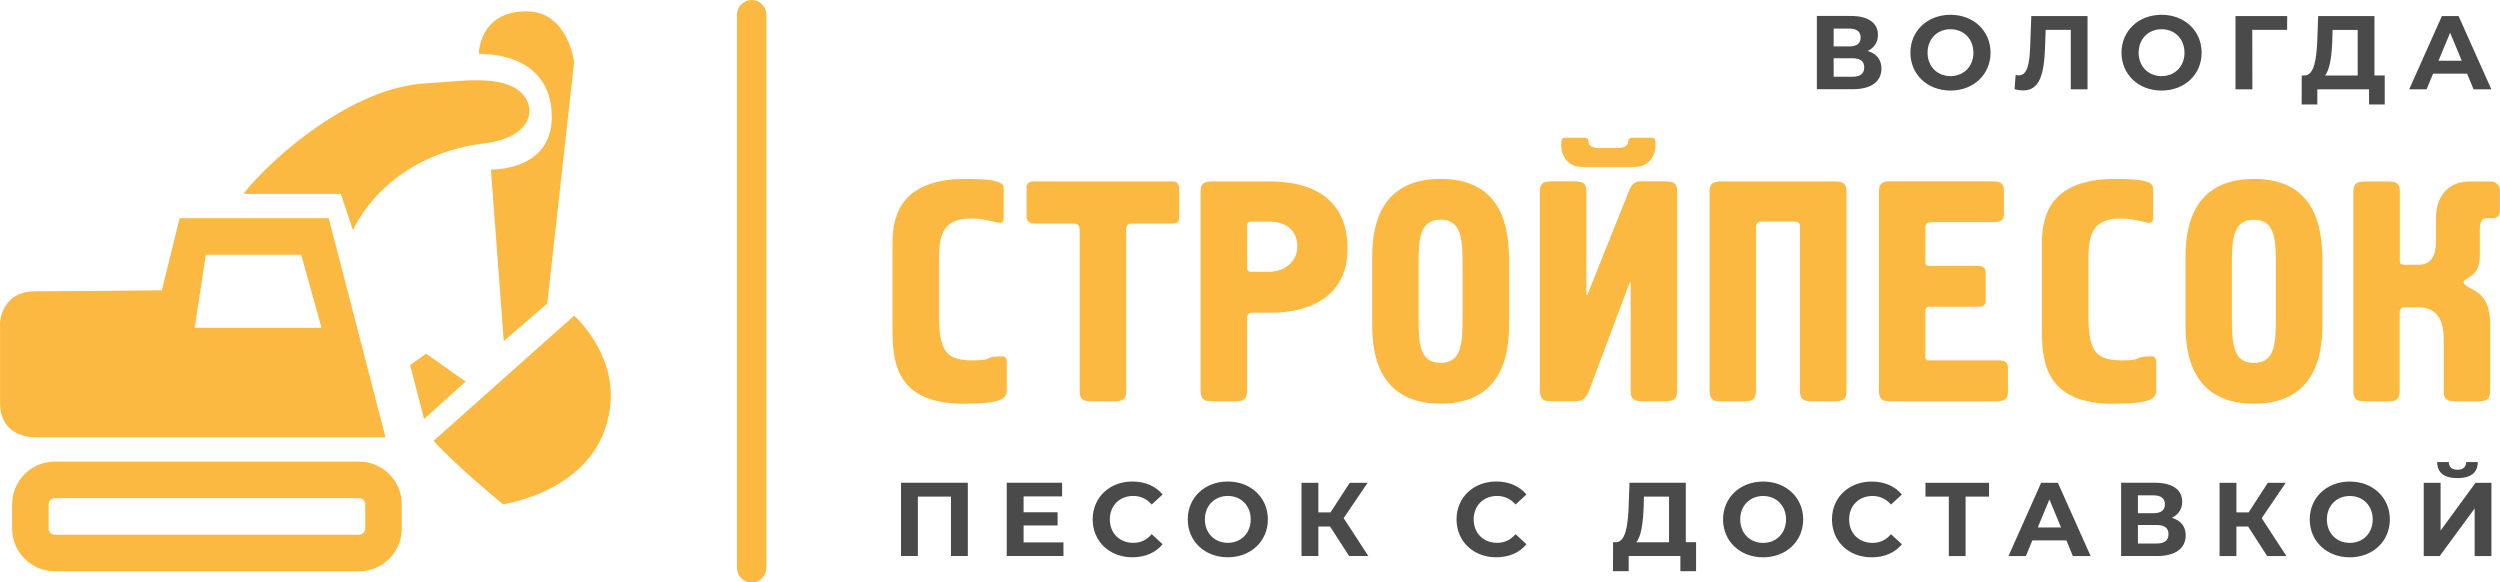
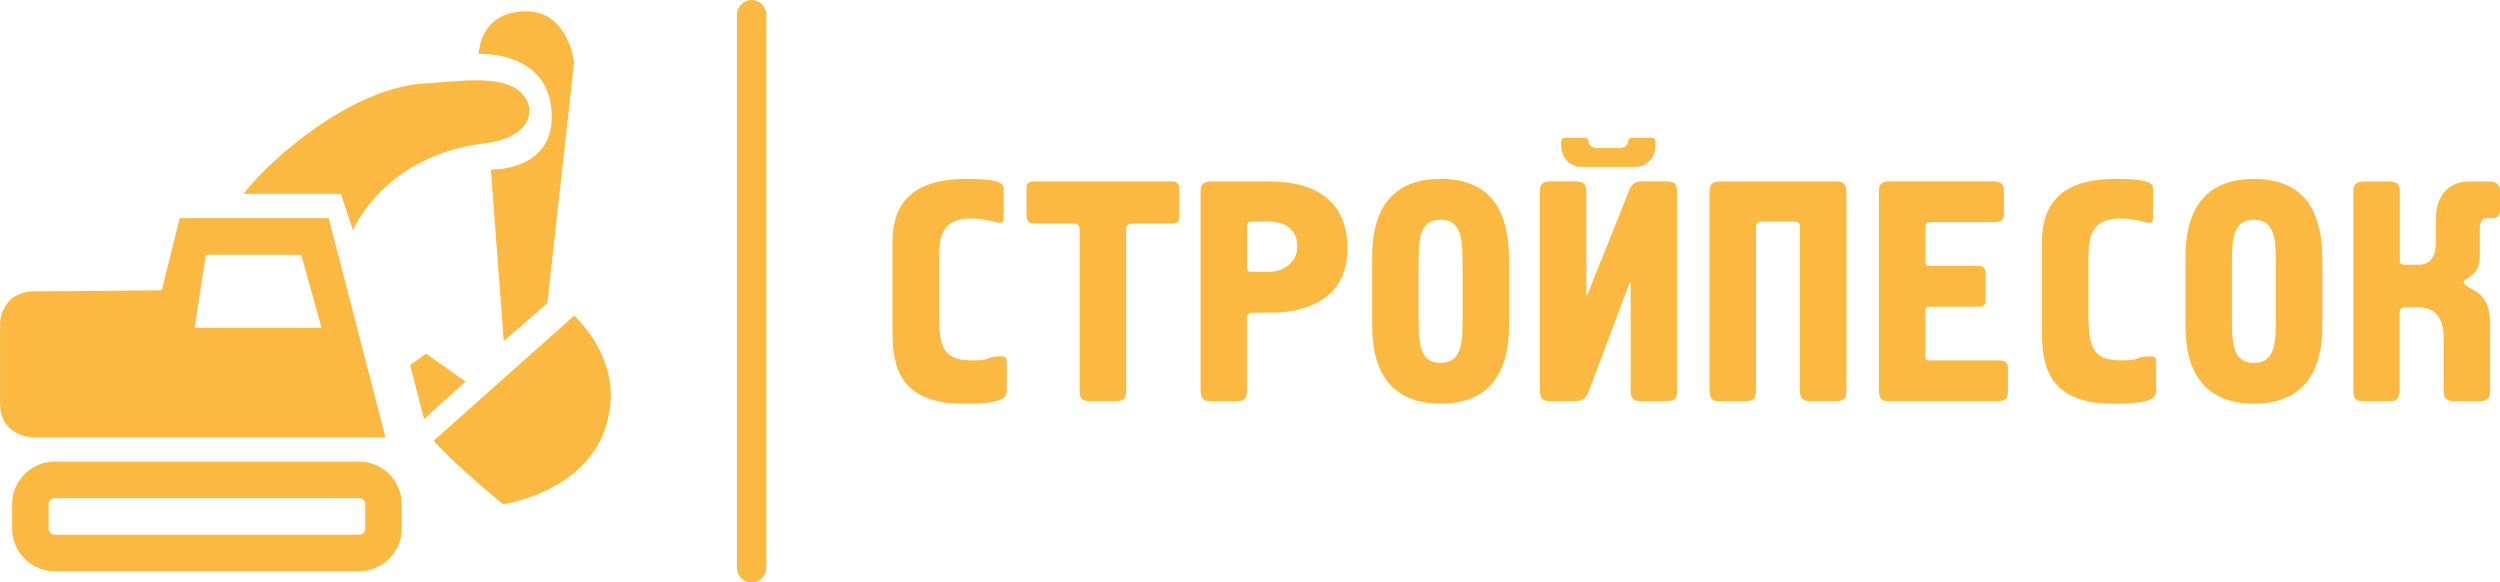
<svg xmlns="http://www.w3.org/2000/svg" xml:space="preserve" width="67.413mm" height="15.707mm" version="1.1" style="shape-rendering:geometricPrecision; text-rendering:geometricPrecision; image-rendering:optimizeQuality; fill-rule:evenodd; clip-rule:evenodd" viewBox="0 0 5160 1202.2">
  <defs>
    <style type="text/css">
   
    .fil1 {fill:#4A4A4A;fill-rule:nonzero}
    .fil0 {fill:#FBB941;fill-rule:nonzero}
   
  </style>
  </defs>
  <g id="Слой_x0020_1">
    <g id="_1203455059008">
      <path class="fil0" d="M2071.5 389.3c0,-9.7 -3.9,-20.1 -77.1,-20.1 -129.6,0 -152.3,69.3 -152.3,131.6l0 184.1c0,70 13.6,148.4 147.1,148.4 81,0 88.8,-11.7 88.8,-28.5l0 -57.7c0,-3.2 0,-11.7 -9.7,-11.7 -40.8,0 -14.3,8.4 -59.6,8.4 -54.4,0 -70.6,-16.8 -70.6,-92.7l0 -109.5c0,-46 0.7,-90.7 66.1,-90.7 29.2,0 52.5,9.1 59.6,9.1 7.8,0 7.8,-8.4 7.8,-11l0 -59.6zm-550.5 -358.9c0,-16.8 13.6,-30.4 30.4,-30.4 16.8,0 30.4,13.6 30.4,30.4l0 1141.5c0,16.8 -13.6,30.4 -30.4,30.4 -16.8,0 -30.4,-13.6 -30.4,-30.4l0 -1141.5zm-1442.4 872.2l717.1 0 -117.2 -452.2 -307.8 0 -36.7 148.7c0,0 -190,2.1 -261.1,2.1 -71.3,0 -72.8,65.3 -72.8,65.3 0,0 0,102.1 0,164.9 0,77.5 78.6,71.2 78.6,71.2zm800.8 -172.7l-32.9 23.5 28.8 111.5 85.8 -77.4 -81.7 -57.6zm-50.2 361.1l0 -50.3c0,-48.5 -39.5,-88 -88,-88l-628.2 0c-48.5,0 -88,39.5 -88,88l0 50.3c0,48.5 39.5,88 88,88l628.2 0c48.5,-0.1 88,-39.5 88,-88zm-75.4 0c0,6.9 -5.7,12.6 -12.6,12.6l-628.2 0c-6.9,0 -12.6,-5.7 -12.6,-12.6l0 -50.3c0,-7 5.7,-12.6 12.6,-12.6l628.2 0c6.9,0 12.6,5.7 12.6,12.6l0 50.3zm431.3 -439.6l-290.2 258.4c47.3,52.5 143.2,130.9 143.2,130.9 0,0 214.1,-29.3 222.4,-217.7 4.4,-100.3 -75.4,-171.6 -75.4,-171.6zm-46.2 -410.4c0,113.1 -125.7,108.8 -125.7,108.8l26.5 354.2 89.9 -77.8 55.4 -498.2c0,0 -12.6,-104.7 -98.4,-104.7 -98.4,0 -98.4,88 -98.4,88 0,0 150.6,-8.4 150.6,129.8zm-410.4 234.5c0,0 62.8,-155 274.3,-180.1 90.3,-11.6 105.9,-67.1 76.4,-100.4 -38.6,-44 -132.9,-26.4 -200.4,-23 -150.6,7.6 -317.7,152.8 -376.4,228.1l201.1 0 25.1 75.4zm-303.6 50.3l196.8 0 41.9 150.7 -261.8 0 23 -150.7zm1708.2 -151.4c-8.4,0 -14.3,3.9 -14.3,12.3l0 61.6c0,7.1 5.2,13 16.2,13l81.7 0c7.1,0 11.7,4.5 11.7,11.7l0 332.5c0,11.7 0.7,22.7 22.7,22.7l50.5 0c22,0 22.7,-11 22.7,-22.7l0 -332.5c0,-7.1 4.5,-11.7 11.7,-11.7l84.2 0c12.3,0 13.6,-7.1 13.6,-13.6l0 -57.7c0,-6.5 -1.3,-15.6 -13.6,-15.6l-287.1 0zm367.6 0c-22,0 -22.7,11 -22.7,22.7l0 408.3c0,22 11,22.7 22.7,22.7l50.5 0c11.7,0 22.7,-0.7 22.7,-22.7l0 -150.4c0,-4.5 3.9,-9.7 9.7,-9.7l41.5 0c18.8,0 156.2,0 156.2,-132.2 0,-47.3 -14.9,-138.7 -162.7,-138.7l-117.9 0zm80.4 186.6c-4.5,0 -7.1,-3.2 -7.1,-6.5l0 -88.8c0,-5.8 3.9,-8.4 8.4,-8.4l35.6 0c45.4,0 59.6,25.9 59.6,51.2 0,31.8 -26.6,52.5 -59,52.5l-37.6 0zm251 101.7c0,40.8 -1.9,170.4 141.3,170.4 143.2,0 141.3,-129.6 141.3,-170.4l0 -123.1c0,-61.6 -9.1,-170.4 -141.3,-170.4 -143.2,0 -141.3,128.3 -141.3,170.4l0 123.1zm186.6 -11c0,54.4 -0.6,97.2 -45.4,97.2 -44.7,0 -45.4,-42.8 -45.4,-97.2l0 -101.1c0,-54.4 0.7,-97.2 45.4,-97.2 44.7,0 45.4,42.8 45.4,97.2l0 101.1zm356 -307.2c28.5,0 42.1,-24 42.1,-42.1l0 -9.1c0,-1.9 0,-9.1 -7.8,-9.1l-39.5 0c-9.1,0 -9.1,6.5 -9.1,9.1 -0.7,7.8 -9.1,12.3 -22,12.3l-37.6 0c-13,0 -21.4,-4.5 -22,-12.3 0,-2.6 0,-9.1 -9.1,-9.1l-39.5 0c-7.8,0 -7.8,7.1 -7.8,9.1l0 9.1c0,18.1 13.6,42.1 42.1,42.1l110.2 0zm-124.4 483.5c20.7,0 25.3,-11 29.8,-22.7l83.6 -222.3 1.9 0 0 222.3c0,11.7 0.7,22.7 22.7,22.7l50.5 0c22,0 22.7,-11 22.7,-22.7l0 -408.3c0,-11.7 -0.7,-22.7 -22.7,-22.7l-52.5 0c-16.9,0 -21.4,13 -25.3,22.7l-84.9 211.9 -1.9 0 0 -211.9c0,-11.7 -0.6,-22.7 -22.7,-22.7l-50.5 0c-22,0 -22.7,11 -22.7,22.7l0 408.3c0,22 11,22.7 22.7,22.7l49.3 0zm300.9 -453.6c-22,0 -22.7,11 -22.7,22.7l0 408.3c0,22 11,22.7 22.7,22.7l50.5 0c11.7,0 22.7,-0.7 22.7,-22.7l0 -338.3c0,-4.5 3.9,-9.7 9.7,-9.7l70.6 0c7.1,0 10.4,3.2 10.4,10.4l0 337.6c0,11.7 0.6,22.7 22.7,22.7l50.5 0c22,0 22.7,-11 22.7,-22.7l0 -408.3c0,-11.7 -0.6,-22.7 -22.7,-22.7l-237.2 0zm326.8 431c0,22 11,22.7 22.7,22.7l221 0c22,0 22.7,-11 22.7,-22.7l0 -45.4c0,-7.1 -1.3,-16.2 -17.5,-16.2l-145.8 0c-6.5,0 -7.1,-3.2 -7.1,-7.8l0 -92c0,-5.2 -0.6,-11 8.4,-11l103 0c13,0 13,-9.1 13,-13l0 -59c0,-3.9 -2.6,-12.3 -14.9,-12.3l-102.4 0c-7.8,0 -7.1,-6.5 -7.1,-11.7l0 -68.1c0,-9.7 7.1,-10.4 11.7,-10.4l130.3 0c5.8,0 20.1,-0.7 20.1,-15.6l0 -46c0,-11.7 -0.7,-22.7 -22.7,-22.7l-212.6 0c-22,0 -22.7,11 -22.7,22.7l0 408.3zm565.9 -416.1c0,-9.7 -3.9,-20.1 -77.1,-20.1 -129.6,0 -152.3,69.3 -152.3,131.6l0 184.1c0,70 13.6,148.4 147.1,148.4 81,0 88.8,-11.7 88.8,-28.5l0 -57.7c0,-3.2 0,-11.7 -9.7,-11.7 -40.8,0 -14.3,8.4 -59.6,8.4 -54.4,0 -70.6,-16.8 -70.6,-92.7l0 -109.5c0,-46 0.7,-90.7 66.1,-90.7 29.2,0 52.5,9.1 59.6,9.1 7.8,0 7.8,-8.4 7.8,-11l0 -59.6zm66.9 273.5c0,40.8 -1.9,170.4 141.3,170.4 143.2,0 141.3,-129.6 141.3,-170.4l0 -123.1c0,-61.6 -9.1,-170.4 -141.3,-170.4 -143.2,0 -141.3,128.3 -141.3,170.4l0 123.1zm186.6 -11c0,54.4 -0.6,97.2 -45.4,97.2 -44.7,0 -45.4,-42.8 -45.4,-97.2l0 -101.1c0,-54.4 0.7,-97.2 45.4,-97.2 44.7,0 45.4,42.8 45.4,97.2l0 101.1zm159.6 153.6c0,22 11,22.7 22.7,22.7l50.5 0c11.7,0 22.7,-0.7 22.7,-22.7l0 -160.7c0,-5.2 3.9,-10.4 7.8,-10.4l31.8 0c15.6,0 51.2,3.9 51.2,64.2l0 106.9c0,11.7 0.6,22.7 22.7,22.7l50.5 0c22,0 22.7,-11 22.7,-22.7l0 -138c0,-72.6 -48,-67.4 -54.4,-83.6 0,-0.7 -0.6,-1.9 0,-2.6 4.5,-10.4 33.1,-9.1 33.1,-53.8l0 -53.1c0,-9.1 1.3,-24 14.3,-24l13 0c2.6,0 14.3,-0.7 14.3,-16.2l0 -40.8c0,-12.3 -9.7,-18.8 -20.1,-18.8l-43.4 0c-38.9,0 -68.7,25.9 -68.7,76.5l0 48c0,38.2 -18.1,47.3 -34.3,47.3l-31.1 0c-9.1,0 -9.1,-5.2 -9.1,-9.1l0 -140c0,-11.7 -0.6,-22.7 -22.7,-22.7l-50.5 0c-22,0 -22.7,11 -22.7,22.7l0 408.3z" />
-       <path class="fil1" d="M3854.7 105.3c13.4,-6.5 21.4,-17.9 21.4,-33.3 0,-25.1 -20.7,-39.1 -55.7,-39.1l-70.4 0 0 151.2 74.5 0c38.2,0 58.8,-16.2 58.8,-42.6 0,-18.4 -10.1,-30.9 -28.5,-36.3zm-1995 891.1l0 151.2 34.8 0 0 -122.7 68.3 0 0 122.7 34.8 0 0 -151.2 -137.8 0zm253 123.1l0 -35 70.2 0 0 -27.2 -70.2 0 0 -32.8 79.5 0 0 -28.1 -114.3 0 0 151.2 117.1 0 0 -28.1 -82.3 0zm224.5 30.7c26.4,0 48.2,-9.5 62.4,-27l-22.5 -20.7c-10.2,11.9 -22.9,17.9 -38,17.9 -28.3,0 -48.4,-19.9 -48.4,-48.4 0,-28.5 20.1,-48.4 48.4,-48.4 15.1,0 27.9,6 38,17.7l22.5 -20.7c-14.3,-17.3 -36.1,-26.8 -62.2,-26.8 -47.1,0 -82.1,32.6 -82.1,78.2 0,45.6 35,78.2 81.9,78.2zm197 0c47.5,0 82.7,-33.1 82.7,-78.2 0,-45.1 -35.2,-78.2 -82.7,-78.2 -47.7,0 -82.7,33.3 -82.7,78.2 0,44.9 35,78.2 82.7,78.2zm0 -29.8c-27,0 -47.3,-19.7 -47.3,-48.4 0,-28.7 20.3,-48.4 47.3,-48.4 27,0 47.3,19.7 47.3,48.4 0,28.7 -20.3,48.4 -47.3,48.4zm250.4 27.2l39.7 0 -51 -78.2 49.5 -73 -36.9 0 -39.7 61.1 -25.1 0 0 -61.1 -34.8 0 0 151.2 34.8 0 0 -60.9 24.2 0 39.3 60.9zm303.6 2.6c26.4,0 48.2,-9.5 62.4,-27l-22.5 -20.7c-10.2,11.9 -22.9,17.9 -38,17.9 -28.3,0 -48.4,-19.9 -48.4,-48.4 0,-28.5 20.1,-48.4 48.4,-48.4 15.1,0 27.9,6 38,17.7l22.5 -20.7c-14.3,-17.3 -36.1,-26.8 -62.2,-26.8 -47.1,0 -82.1,32.6 -82.1,78.2 0,45.6 35,78.2 81.9,78.2zm391.3 -31.1l0 -122.7 -116.2 0 -1.7 47.3c-1.6,42.3 -6.6,74.7 -26.2,75.4l-6 0 -0.2 59.8 32.4 0 0 -31.3 106.7 0 0 31.3 32.4 0 0 -59.8 -21.2 0zm-87 -72.1l0.6 -22 51.8 0 0 94.2 -67.6 0c10.4,-12.3 13.9,-40 15.2,-72.1zm246.6 103.3c47.5,0 82.7,-33.1 82.7,-78.2 0,-45.1 -35.2,-78.2 -82.7,-78.2 -47.7,0 -82.7,33.3 -82.7,78.2 0,44.9 35,78.2 82.7,78.2zm0 -29.8c-27,0 -47.3,-19.7 -47.3,-48.4 0,-28.7 20.3,-48.4 47.3,-48.4 27,0 47.3,19.7 47.3,48.4 0,28.7 -20.3,48.4 -47.3,48.4zm224 29.8c26.4,0 48.2,-9.5 62.4,-27l-22.5 -20.7c-10.2,11.9 -22.9,17.9 -38,17.9 -28.3,0 -48.4,-19.9 -48.4,-48.4 0,-28.5 20.1,-48.4 48.4,-48.4 15.1,0 27.9,6 38,17.7l22.5 -20.7c-14.3,-17.3 -36.1,-26.8 -62.2,-26.8 -47.1,0 -82.1,32.6 -82.1,78.2 0,45.6 35,78.2 81.9,78.2zm242.2 -153.8l-131.1 0 0 28.5 48.2 0 0 122.7 34.6 0 0 -122.7 48.4 0 0 -28.5zm173.1 151.2l36.7 0 -67.6 -151.2 -34.6 0 -67.4 151.2 35.9 0 13.4 -32.4 70.2 0 13.4 32.4zm-72.4 -59l24 -57.9 24 57.9 -48 0zm276.7 -19.9c13.4,-6.5 21.4,-17.9 21.4,-33.3 0,-25.1 -20.7,-39.1 -55.7,-39.1l-70.4 0 0 151.2 74.5 0c38.2,0 58.8,-16.2 58.8,-42.6 0,-18.4 -10.1,-30.9 -28.5,-36.3zm-70 -46.4l32.6 0c15.1,0 23.1,6.5 23.1,18.4 0,12.1 -8,18.4 -23.1,18.4l-32.6 0 0 -36.7zm38.5 99.4l-38.5 0 0 -38.2 38.5 0c16.2,0 24.6,6 24.6,18.8 0,13.2 -8.4,19.4 -24.6,19.4zm228.3 25.9l39.7 0 -51 -78.2 49.5 -73 -36.9 0 -39.7 61.1 -25.1 0 0 -61.1 -34.8 0 0 151.2 34.8 0 0 -60.9 24.2 0 39.3 60.9zm170.5 2.6c47.5,0 82.7,-33.1 82.7,-78.2 0,-45.1 -35.2,-78.2 -82.7,-78.2 -47.7,0 -82.7,33.3 -82.7,78.2 0,44.9 35,78.2 82.7,78.2zm0 -29.8c-27,0 -47.3,-19.7 -47.3,-48.4 0,-28.7 20.3,-48.4 47.3,-48.4 27,0 47.3,19.7 47.3,48.4 0,28.7 -20.3,48.4 -47.3,48.4zm222.3 -133.7c28.3,0 41.7,-11.9 41.9,-33.1l-24 0c-0.2,10.4 -6.5,15.8 -17.9,15.8 -11.9,0 -17.7,-5.4 -17.9,-15.8l-24 0c0.2,21.2 13.2,33.1 41.9,33.1zm-69.8 160.9l33.1 0 72.1 -98.3 0 98.3 34.6 0 0 -151.2 -32.8 0 -72.1 98.5 0 -98.5 -34.8 0 0 151.2zm-1217.8 -1088.7l32.6 0c15.1,0 23.1,6.5 23.1,18.4 0,12.1 -8,18.4 -23.1,18.4l-32.6 0 0 -36.7zm38.5 99.4l-38.5 0 0 -38.2 38.5 0c16.2,0 24.6,6 24.6,18.8 0,13.2 -8.4,19.4 -24.6,19.4zm202.6 28.5c47.5,0 82.7,-33.1 82.7,-78.2 0,-45.1 -35.2,-78.2 -82.7,-78.2 -47.7,0 -82.7,33.3 -82.7,78.2 0,44.9 35,78.2 82.7,78.2zm0 -29.8c-27,0 -47.3,-19.7 -47.3,-48.4 0,-28.7 20.3,-48.4 47.3,-48.4 27,0 47.3,19.7 47.3,48.4 0,28.7 -20.3,48.4 -47.3,48.4zm166.8 -124l-2.2 61.3c-1.5,38.7 -6,61.1 -23.8,61.1 -2.2,0 -4.1,-0.2 -6.3,-0.9l-2.2 29.6c6.5,1.5 12.1,2.4 17.3,2.4 35.5,0 43.9,-34.1 45.8,-93.5l1.1 -31.5 51.8 0 0 122.7 34.6 0 0 -151.2 -116.2 0zm268.9 153.8c47.5,0 82.7,-33.1 82.7,-78.2 0,-45.1 -35.2,-78.2 -82.7,-78.2 -47.7,0 -82.7,33.3 -82.7,78.2 0,44.9 35,78.2 82.7,78.2zm0 -29.8c-27,0 -47.3,-19.7 -47.3,-48.4 0,-28.7 20.3,-48.4 47.3,-48.4 27,0 47.3,19.7 47.3,48.4 0,28.7 -20.3,48.4 -47.3,48.4zm259.3 -124l-106.7 0 0 151.2 34.8 0 -0.2 -122.7 71.9 0 0.2 -28.5zm180.1 122.7l0 -122.7 -116.2 0 -1.7 47.3c-1.6,42.3 -6.6,74.7 -26.2,75.4l-6 0 -0.2 59.8 32.4 0 0 -31.3 106.7 0 0 31.3 32.4 0 0 -59.8 -21.2 0zm-87 -72.1l0.6 -22 51.8 0 0 94.2 -67.6 0c10.4,-12.3 13.9,-40 15.2,-72.1zm291.6 100.7l36.7 0 -67.6 -151.2 -34.6 0 -67.4 151.2 35.9 0 13.4 -32.4 70.2 0 13.4 32.4zm-72.4 -59l24 -57.9 24 57.9 -48 0z" />
    </g>
  </g>
</svg>